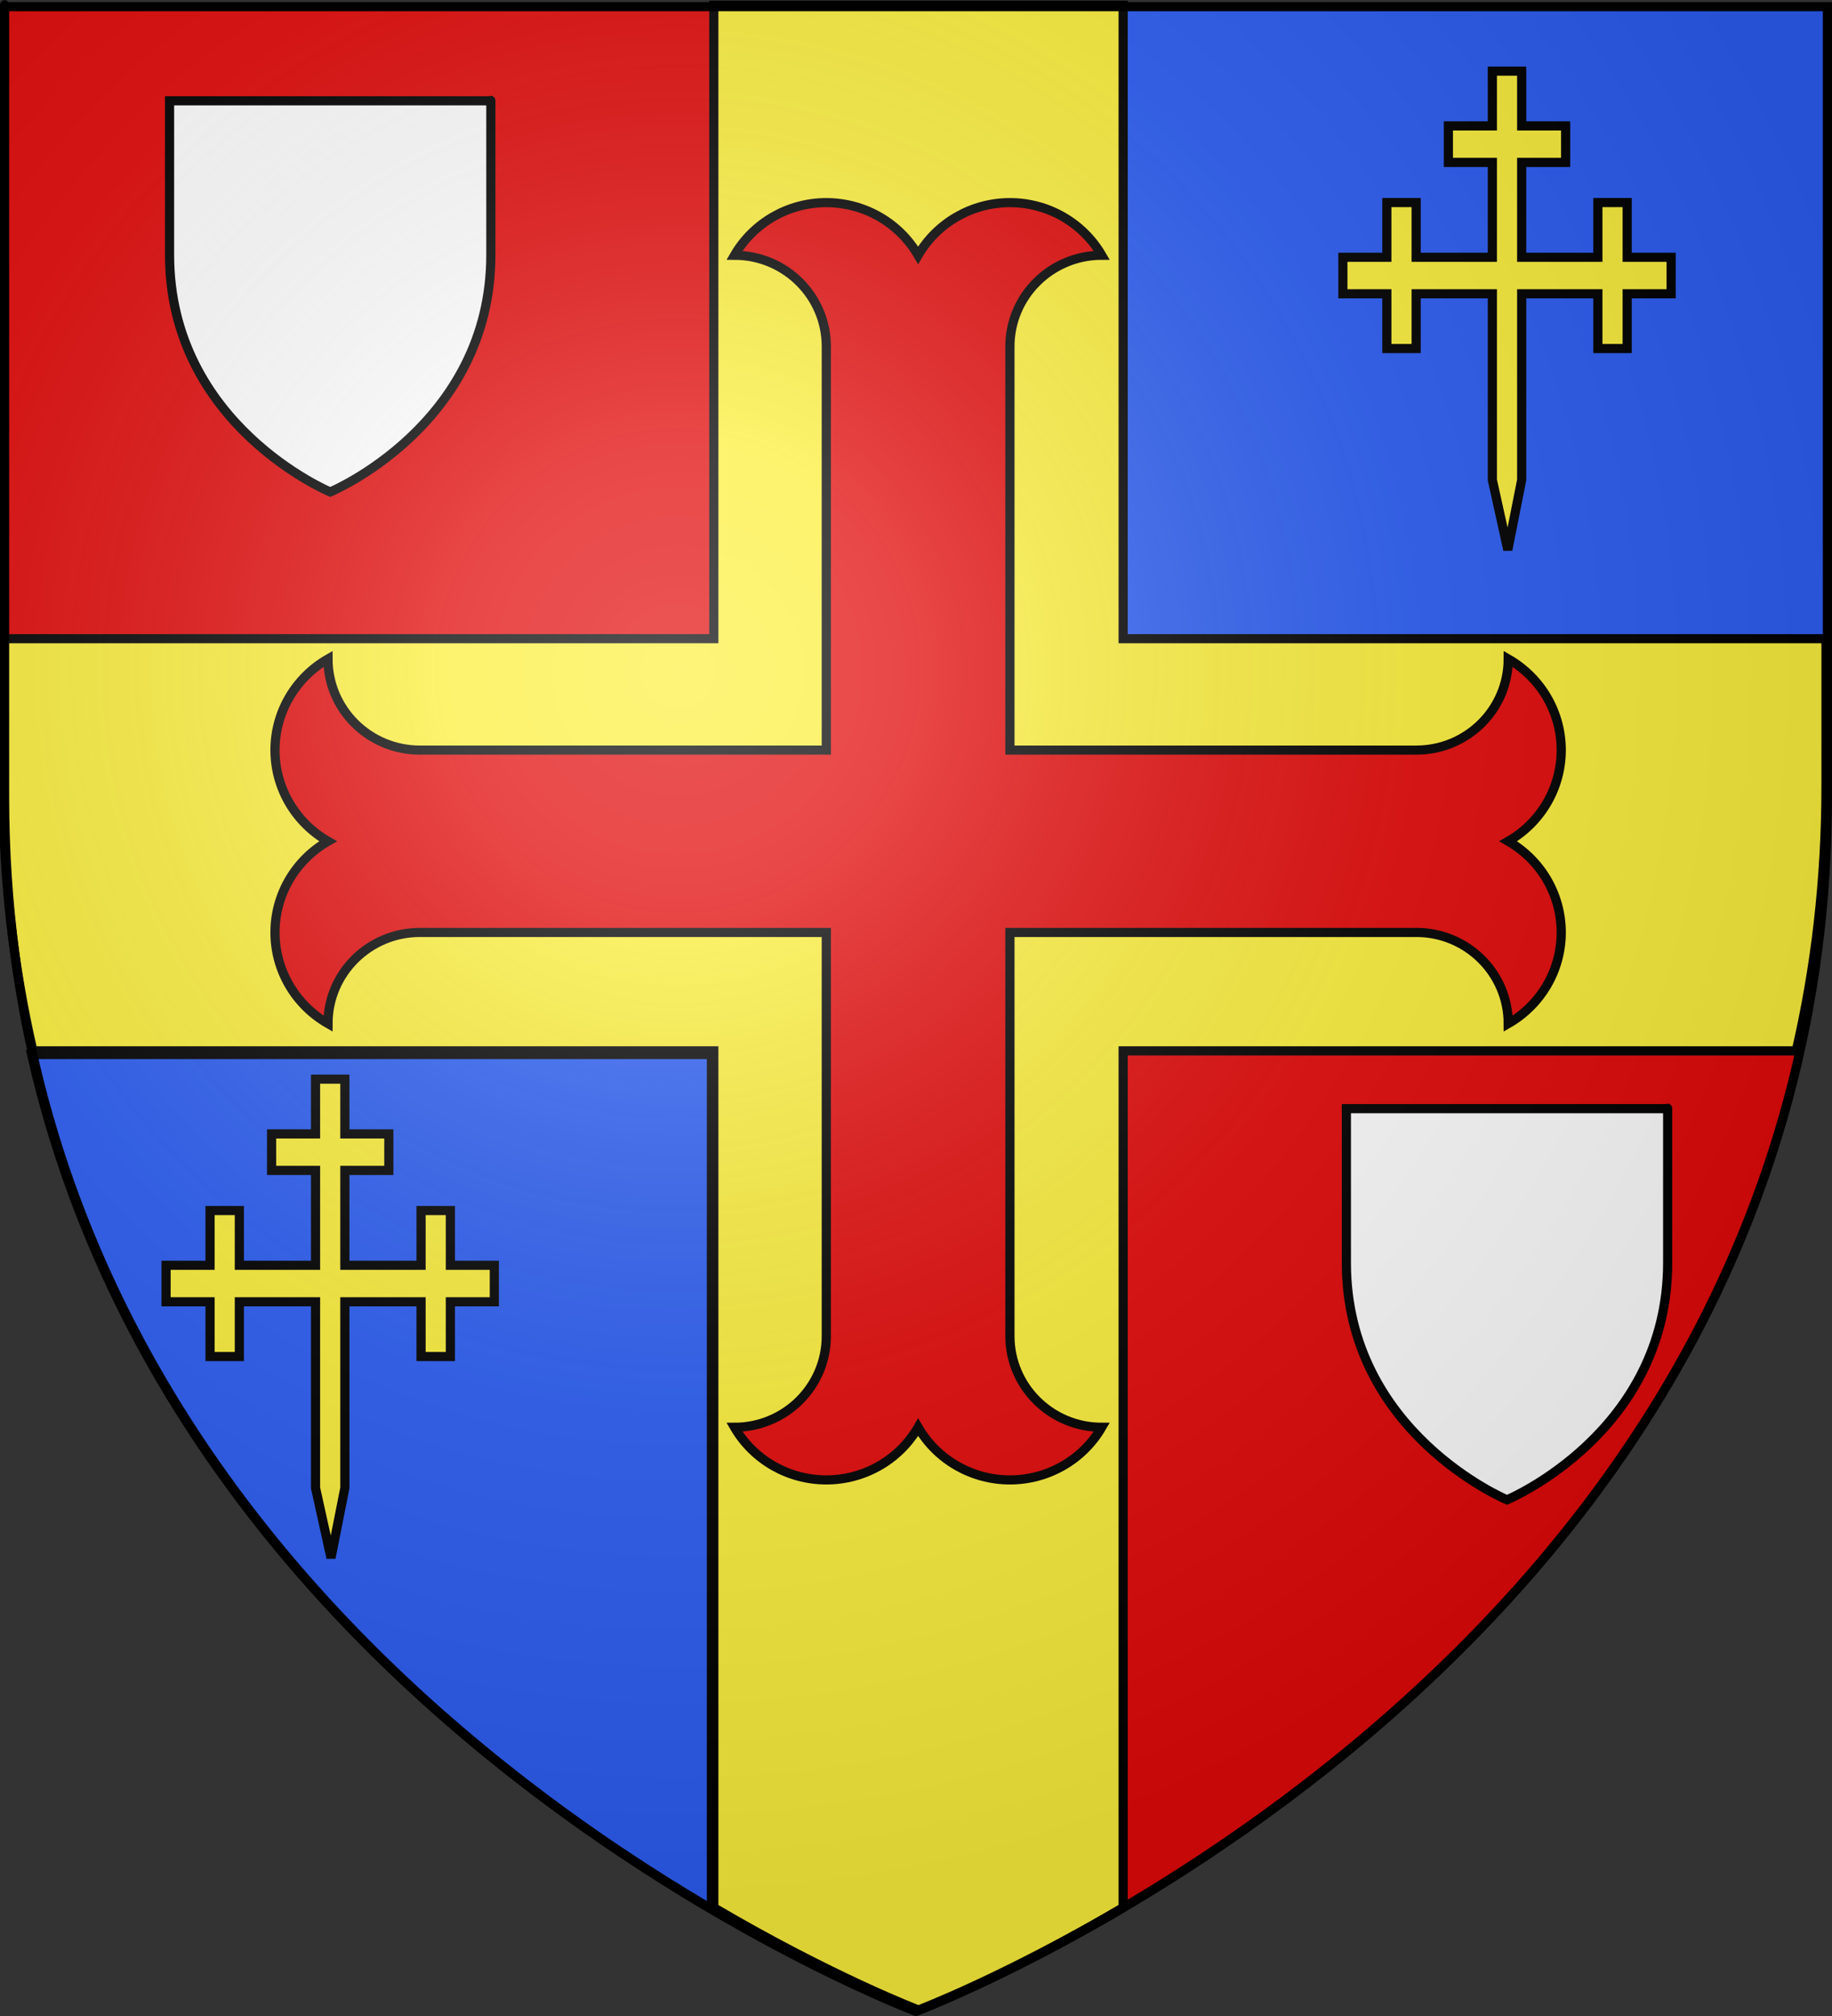
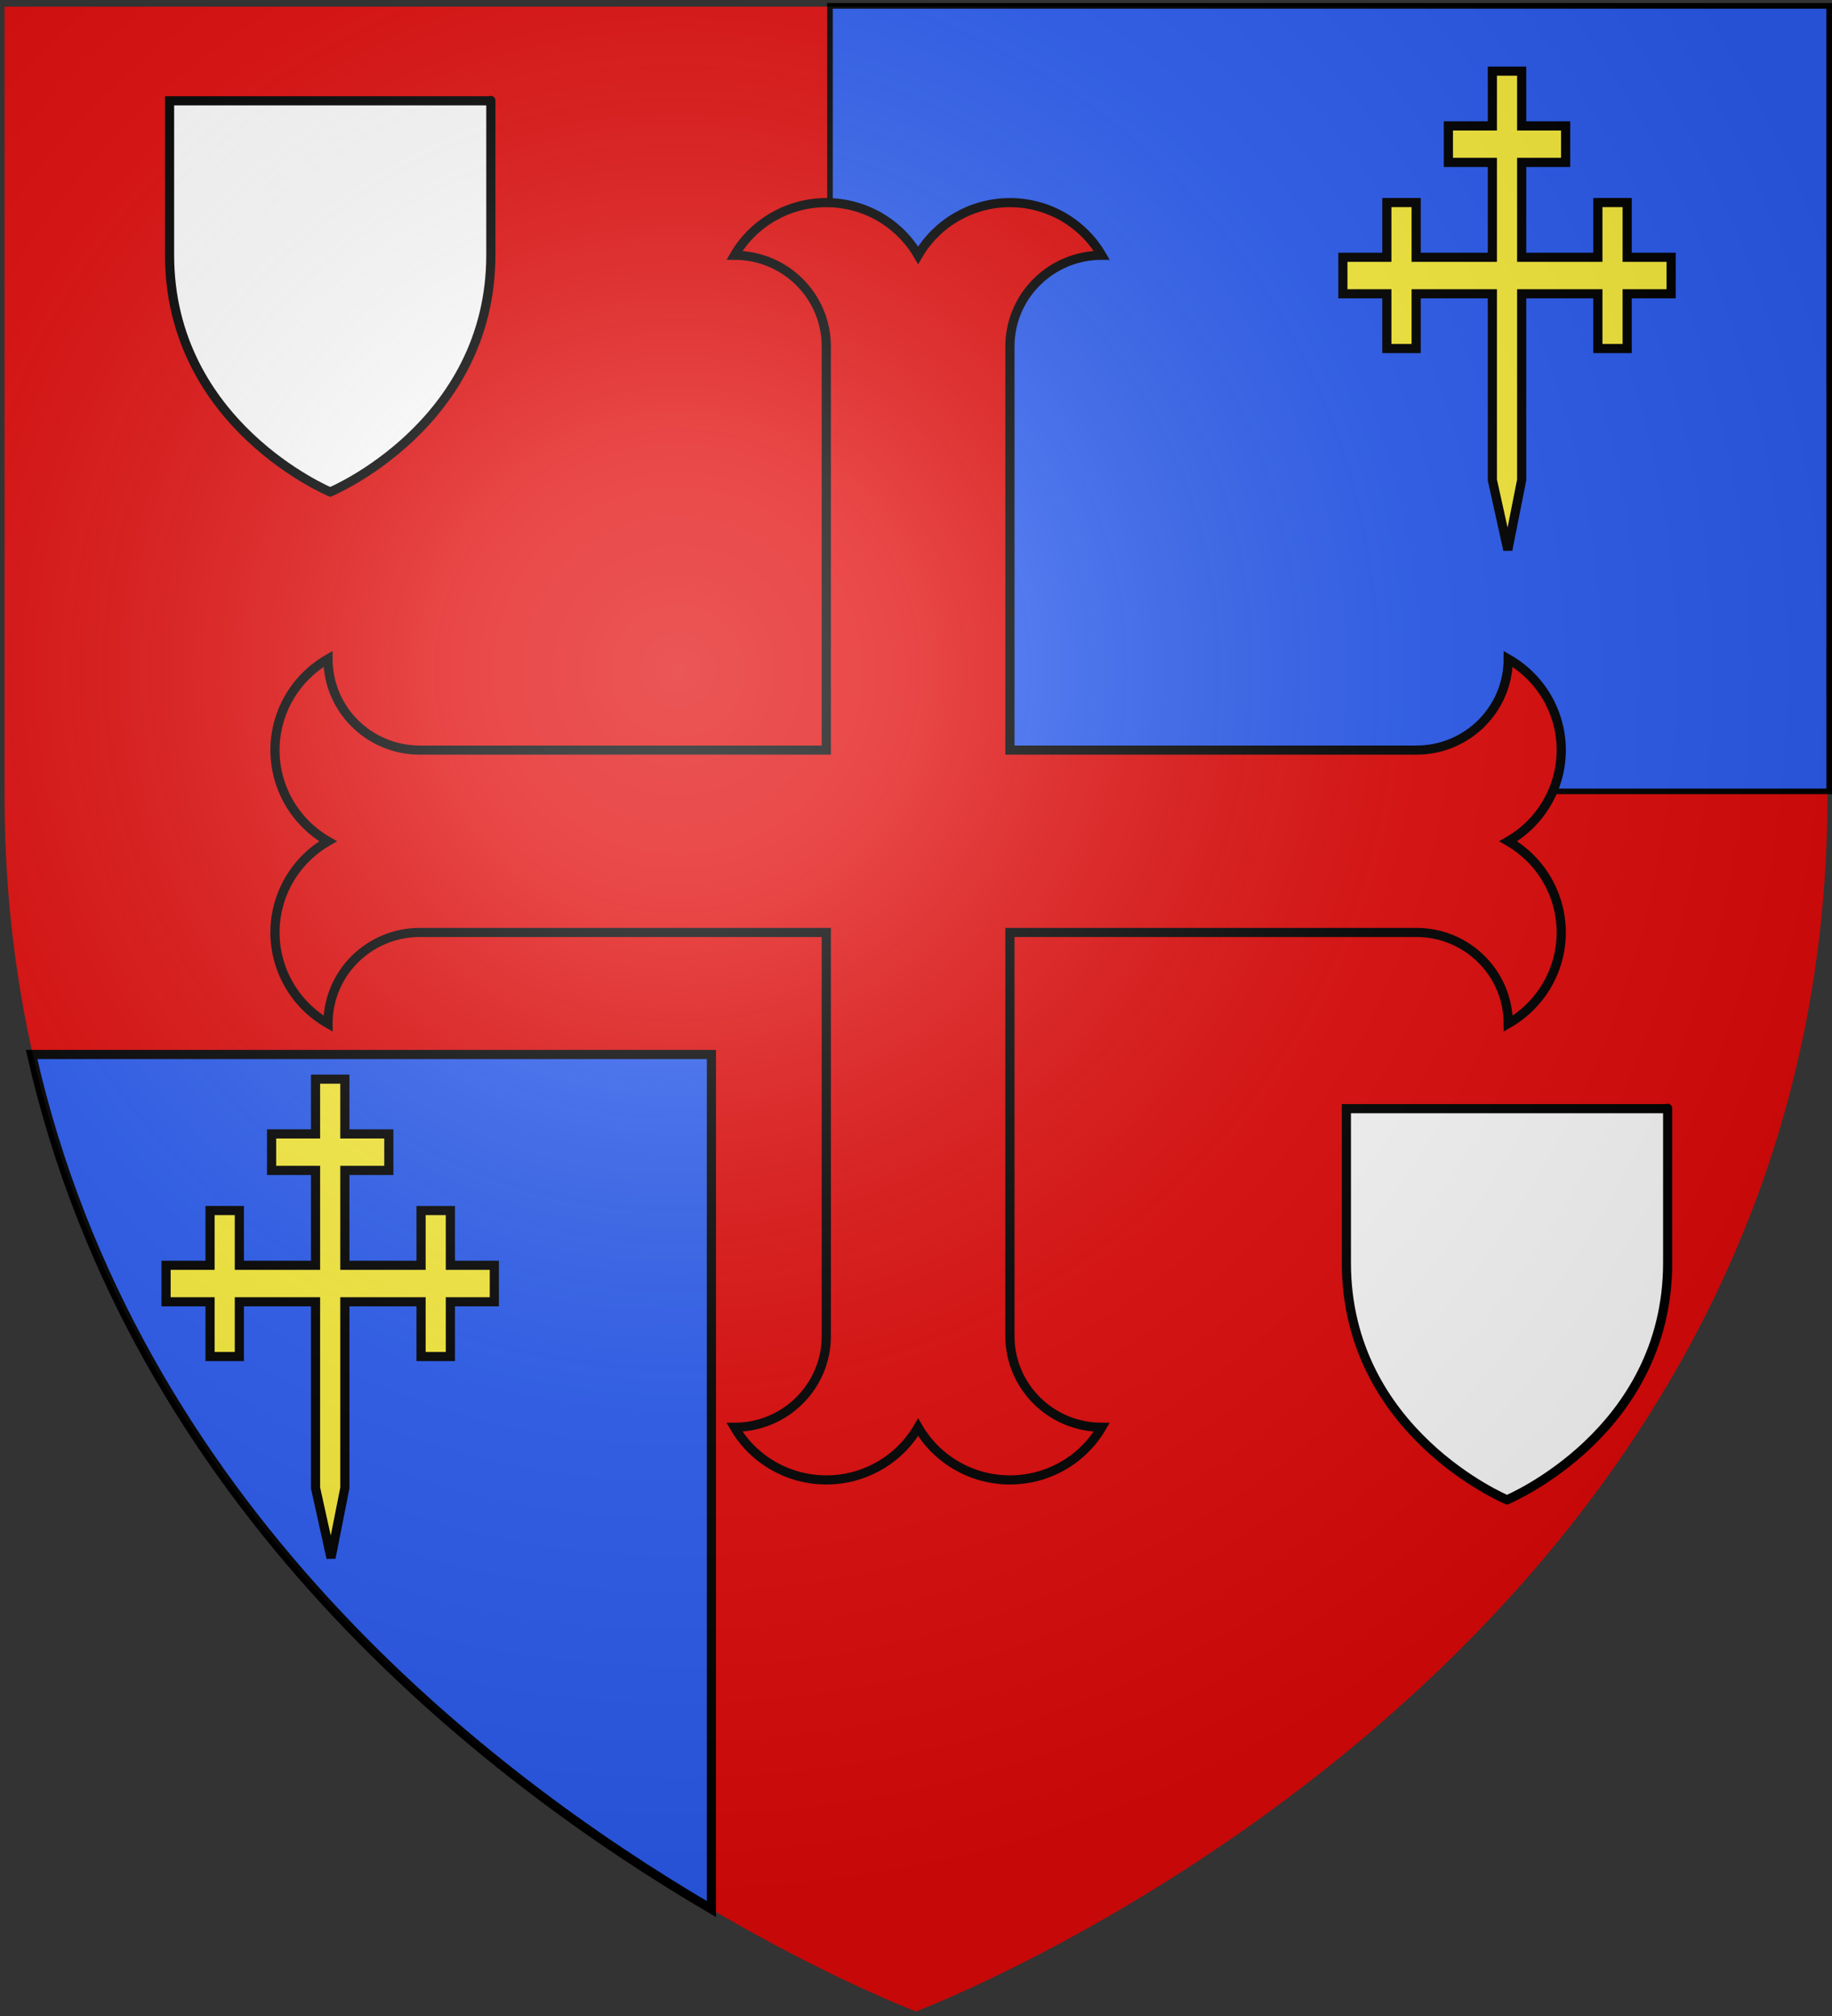
<svg xmlns="http://www.w3.org/2000/svg" xmlns:ns1="http://sodipodi.sourceforge.net/DTD/sodipodi-0.dtd" xmlns:ns2="http://www.inkscape.org/namespaces/inkscape" xmlns:xlink="http://www.w3.org/1999/xlink" height="660" width="600" version="1.0" id="svg2" ns1:version="0.32" ns2:version="0.44" ns1:docname="Blason_Putscheid.svg" ns1:docbase="D:\perso\blasons" ns2:export-filename="/Users/olivier/Desktop/Blason Rouge/Blason_Vide_3D.png" ns2:export-xdpi="144" ns2:export-ydpi="144">
  <rect width="100%" height="100%" fill="#333333" stroke="none" />
  <ns1:namedview ns2:window-height="1003" ns2:window-width="1280" ns2:pageshadow="2" ns2:pageopacity="0.0" guidetolerance="10.0" gridtolerance="10000" objecttolerance="10.0" borderopacity="1.0" bordercolor="#666666" pagecolor="#ffffff" id="base" showgrid="true" height="660px" ns2:zoom="0.44547727" ns2:cx="453.35" ns2:cy="379.6151" ns2:window-x="-4" ns2:window-y="-4" ns2:current-layer="layer4" gridspacingx="5px" gridspacingy="5px" ns2:grid-points="true" showguides="true" ns2:guide-bbox="true">
    <ns1:guide orientation="horizontal" position="743.023" id="guide1908" />
  </ns1:namedview>
  <desc id="desc4">Flag of Canton of Valais (Wallis)</desc>
  <defs id="defs6">
    <linearGradient id="linearGradient2893">
      <stop style="stop-color:white;stop-opacity:0.314;" offset="0" id="stop2895" />
      <stop id="stop2897" offset="0.19" style="stop-color:white;stop-opacity:0.251;" />
      <stop style="stop-color:#6b6b6b;stop-opacity:0.125;" offset="0.6" id="stop2901" />
      <stop style="stop-color:black;stop-opacity:0.125;" offset="1" id="stop2899" />
    </linearGradient>
    <linearGradient id="linearGradient2885">
      <stop id="stop2887" offset="0" style="stop-color:white;stop-opacity:1;" />
      <stop style="stop-color:white;stop-opacity:1;" offset="0.229" id="stop2891" />
      <stop id="stop2889" offset="1" style="stop-color:black;stop-opacity:1;" />
    </linearGradient>
    <linearGradient id="linearGradient2955">
      <stop id="stop2867" offset="0" style="stop-color:#fd0000;stop-opacity:1;" />
      <stop style="stop-color:#e77275;stop-opacity:0.659;" offset="0.5" id="stop2873" />
      <stop style="stop-color:black;stop-opacity:0.323;" offset="1" id="stop2959" />
    </linearGradient>
    <radialGradient ns2:collect="always" xlink:href="#linearGradient2955" id="radialGradient2961" cx="225.524" cy="218.901" fx="225.524" fy="218.901" r="300" gradientTransform="matrix(-4.167939e-4,2.183,-1.884,-3.599562e-4,615.597,-289.121)" gradientUnits="userSpaceOnUse" />
    <polygon id="star" transform="scale(53,53)" points="0,-1 0.588,0.809 -0.951,-0.309 0.951,-0.309 -0.588,0.809 0,-1 " />
    <clipPath id="clip">
      <path d="M 0,-200 L 0,600 L 300,600 L 300,-200 L 0,-200 z " id="path10" />
    </clipPath>
    <radialGradient ns2:collect="always" xlink:href="#linearGradient2955" id="radialGradient1911" gradientUnits="userSpaceOnUse" gradientTransform="matrix(-4.167939e-4,2.183,-1.884,-3.599562e-4,615.597,-289.121)" cx="225.524" cy="218.901" fx="225.524" fy="218.901" r="300" />
    <radialGradient ns2:collect="always" xlink:href="#linearGradient2955" id="radialGradient2865" gradientUnits="userSpaceOnUse" gradientTransform="matrix(0,1.749,-1.593,-1.049767e-7,551.788,-191.29)" cx="225.524" cy="218.901" fx="225.524" fy="218.901" r="300" />
    <radialGradient ns2:collect="always" xlink:href="#linearGradient2955" id="radialGradient2871" gradientUnits="userSpaceOnUse" gradientTransform="matrix(0,1.386,-1.323,-5.741131e-8,-158.082,-109.541)" cx="225.524" cy="218.901" fx="225.524" fy="218.901" r="300" />
    <radialGradient ns2:collect="always" xlink:href="#linearGradient2893" id="radialGradient3163" gradientUnits="userSpaceOnUse" gradientTransform="matrix(1.353,0,0,1.349,-77.629,-85.747)" cx="221.445" cy="226.331" fx="221.445" fy="226.331" r="300" />
  </defs>
  <g ns2:groupmode="layer" id="layer3" ns2:label="Fond écu" style="display:inline" ns1:insensitive="true">
    <g id="g5464">
      <path ns1:nodetypes="cccccc" d="M 300,658.5 C 300,658.5 598.5,546.18 598.5,260.728 C 598.5,-24.723 598.5,2.176 598.5,2.176 L 1.5,2.176 L 1.5,260.728 C 1.5,546.18 300,658.5 300,658.5 z " style="fill:#e20909;fill-opacity:1;fill-rule:evenodd;stroke:none;stroke-width:1px;stroke-linecap:butt;stroke-linejoin:miter;stroke-opacity:1" id="path2855" />
      <rect y="1.917" x="271.828" height="257.165" width="327.255" id="rect3691" style="opacity:1;fill:#2b5df2;fill-opacity:1;stroke:black;stroke-width:1.835;stroke-miterlimit:4;stroke-dasharray:none;stroke-opacity:1;display:inline" />
-       <path id="path2884" d="M 233.781,1.719 L 233.781,209.094 L 1.031,209.094 L 1.031,257.281 C 1.031,288.203 4.534,317.095 10.781,344.031 L 233.781,344.031 L 233.781,624.531 C 272.661,647.375 300.812,658.031 300.812,658.031 C 300.812,658.031 328.965,647.374 367.844,624.531 L 367.844,344.031 L 588.281,344.031 C 594.528,317.095 598.031,288.203 598.031,257.281 C 598.031,204.076 598.031,242.793 598.031,209.094 L 367.844,209.094 L 367.844,1.719 L 233.781,1.719 z " style="fill:#fcef3c;fill-opacity:1;fill-rule:evenodd;stroke:black;stroke-width:3;stroke-linecap:butt;stroke-linejoin:miter;stroke-miterlimit:4;stroke-dasharray:none;stroke-opacity:1" />
      <rect id="rect3922" style="opacity:1;fill:none;fill-opacity:1;fill-rule:nonzero;stroke:none;stroke-width:3;stroke-linecap:round;stroke-linejoin:round;stroke-miterlimit:4;stroke-dasharray:none;stroke-opacity:1" y="-0.473" x="0.801" height="660" width="600" />
      <path id="rect1901" d="M 10.344,345.219 C 43.642,492.322 158.565,581.387 233,625 L 233,345.219 L 10.344,345.219 z " style="opacity:1;fill:#2b5df2;fill-opacity:1;stroke:black;stroke-width:3;stroke-miterlimit:4;stroke-dasharray:none;stroke-opacity:1" />
    </g>
  </g>
  <g ns2:groupmode="layer" id="layer4" ns2:label="Meubles" style="display:inline">
    <g transform="matrix(0.136,0,0,0.135,28.692,5.417)" style="fill:#e20909;fill-opacity:1;stroke:black;stroke-width:22.14;stroke-miterlimit:4;stroke-dasharray:none;stroke-opacity:1;display:inline" id="g2985">
      <path d="M 1778.9,3200 C 1778.9,3322.11 1679.9,3421.1 1557.79,3421.1 C 1603.4,3500.1 1687.68,3548.76 1778.89,3548.76 C 1870.11,3548.76 1954.39,3500.1 2000,3421.1 C 2045.61,3500.1 2129.89,3548.76 2221.1,3548.76 C 2312.32,3548.76 2396.6,3500.1 2442.21,3421.1 C 2320.1,3421.1 2221.1,3322.11 2221.1,3200 L 2221.1,2221.1 L 3200,2221.1 C 3322.11,2221.1 3421.1,2320.1 3421.1,2442.21 C 3500.1,2396.6 3548.76,2312.32 3548.76,2221.11 C 3548.76,2129.89 3500.1,2045.61 3421.1,2000 C 3500.1,1954.39 3548.76,1870.11 3548.76,1778.9 C 3548.76,1687.68 3500.1,1603.4 3421.1,1557.79 C 3421.1,1679.9 3322.11,1778.9 3200,1778.9 L 2221.1,1778.9 L 2221.1,800 C 2221.1,677.887 2320.1,578.895 2442.21,578.895 C 2396.6,499.902 2312.32,451.24 2221.1,451.24 C 2129.89,451.24 2045.61,499.902 2000,578.895 C 1954.39,499.902 1870.11,451.24 1778.89,451.24 C 1687.68,451.24 1603.4,499.902 1557.79,578.895 C 1679.9,578.895 1778.9,677.887 1778.9,800 L 1778.9,1778.9 L 800,1778.9 C 677.887,1778.9 578.895,1679.9 578.895,1557.79 C 499.902,1603.4 451.24,1687.68 451.24,1778.9 C 451.24,1870.11 499.902,1954.39 578.895,2000 C 499.902,2045.61 451.24,2129.89 451.24,2221.11 C 451.24,2312.32 499.902,2396.6 578.895,2442.21 C 578.895,2320.1 677.887,2221.1 800,2221.1 L 1778.9,2221.1 L 1778.9,3200 z " id="path2987" style="fill:#e20909;fill-opacity:1;stroke:black;stroke-width:22.14;stroke-miterlimit:4;stroke-dasharray:none;stroke-opacity:1" />
    </g>
    <path id="path5575" style="fill:white;fill-opacity:1;fill-rule:evenodd;stroke:black;stroke-width:3;stroke-linecap:butt;stroke-linejoin:miter;stroke-miterlimit:4;stroke-dasharray:none;stroke-opacity:1;display:inline" d="M 493.563,491.008 C 493.563,491.008 546.176,469.092 546.176,413.396 C 546.176,357.7 546.176,362.949 546.176,362.949 L 440.951,362.949 L 440.951,413.396 C 440.951,469.092 493.563,491.008 493.563,491.008 z " ns1:nodetypes="cccccc" />
    <path style="fill:#fcef3c;fill-opacity:1;stroke:black;stroke-width:3;stroke-miterlimit:4;stroke-dasharray:none;stroke-opacity:1;display:inline" d="M 103.346,487.127 L 103.346,469.203 L 103.346,457.253 L 103.346,426.184 L 78.389,426.184 L 78.389,444.108 L 68.79,444.108 L 68.79,426.184 L 54.391,426.184 L 54.391,414.234 L 68.79,414.234 L 68.79,396.31 L 78.389,396.31 L 78.389,414.234 L 103.346,414.234 L 103.346,383.165 L 88.948,383.165 L 88.948,371.215 L 103.346,371.215 L 103.346,353.291 L 112.945,353.291 L 112.945,371.215 L 127.344,371.215 L 127.344,383.165 L 112.945,383.165 L 112.945,414.234 L 137.902,414.234 L 137.902,396.31 L 147.501,396.31 L 147.501,414.234 L 161.9,414.234 L 161.9,426.184 L 147.501,426.184 L 147.501,444.108 L 137.902,444.108 L 137.902,426.184 L 112.945,426.184 L 112.945,457.253 L 112.945,469.203 L 112.945,487.127 L 108.408,510.024 L 103.346,487.127 z " id="path8279" ns1:nodetypes="cccccccccccccccccccccccccccccccccccccccccc" />
    <path style="fill:#fcef3c;fill-opacity:1;stroke:black;stroke-width:3;stroke-miterlimit:4;stroke-dasharray:none;stroke-opacity:1;display:inline" d="M 488.764,157.127 L 488.764,139.203 L 488.764,127.253 L 488.764,96.184 L 463.806,96.184 L 463.806,114.108 L 454.207,114.108 L 454.207,96.184 L 439.809,96.184 L 439.809,84.234 L 454.207,84.234 L 454.207,66.31 L 463.806,66.31 L 463.806,84.234 L 488.764,84.234 L 488.764,53.165 L 474.365,53.165 L 474.365,41.215 L 488.764,41.215 L 488.764,23.291 L 498.363,23.291 L 498.363,41.215 L 512.761,41.215 L 512.761,53.165 L 498.363,53.165 L 498.363,84.234 L 523.32,84.234 L 523.32,66.31 L 532.919,66.31 L 532.919,84.234 L 547.317,84.234 L 547.317,96.184 L 532.919,96.184 L 532.919,114.108 L 523.32,114.108 L 523.32,96.184 L 498.363,96.184 L 498.363,127.253 L 498.363,139.203 L 498.363,157.127 L 493.826,180.024 L 488.764,157.127 z " id="path1908" ns1:nodetypes="cccccccccccccccccccccccccccccccccccccccccc" />
    <path id="path1910" style="fill:white;fill-opacity:1;fill-rule:evenodd;stroke:black;stroke-width:3;stroke-linecap:butt;stroke-linejoin:miter;stroke-miterlimit:4;stroke-dasharray:none;stroke-opacity:1;display:inline" d="M 108.146,161.059 C 108.146,161.059 160.758,139.143 160.758,83.447 C 160.758,27.751 160.758,33 160.758,33 L 55.533,33 L 55.533,83.447 C 55.533,139.143 108.146,161.059 108.146,161.059 z " ns1:nodetypes="cccccc" />
  </g>
  <g ns2:groupmode="layer" id="layer2" ns2:label="Reflet final" ns1:insensitive="true">
    <path ns1:nodetypes="cccccc" d="M 300,658.5 C 300,658.5 598.5,546.18 598.5,260.728 C 598.5,-24.723 598.5,2.176 598.5,2.176 L 1.5,2.176 L 1.5,260.728 C 1.5,546.18 300,658.5 300,658.5 z " style="opacity:1;fill:url(#radialGradient3163);fill-opacity:1;fill-rule:evenodd;stroke:none;stroke-width:1px;stroke-linecap:butt;stroke-linejoin:miter;stroke-opacity:1" id="path2875" ns2:export-xdpi="144" ns2:export-ydpi="144" />
  </g>
  <g ns2:groupmode="layer" id="layer1" ns2:label="Contour final" ns1:insensitive="true">
-     <path ns1:nodetypes="cccccc" d="M 300,658.5 C 300,658.5 1.5,546.18 1.5,260.728 C 1.5,-24.723 1.5,2.176 1.5,2.176 L 598.5,2.176 L 598.5,260.728 C 598.5,546.18 300,658.5 300,658.5 z " style="opacity:1;fill:none;fill-opacity:1;fill-rule:evenodd;stroke:#000000;stroke-width:3;stroke-linecap:butt;stroke-linejoin:miter;stroke-miterlimit:4;stroke-dasharray:none;stroke-opacity:1" id="path1411" ns2:export-xdpi="144" ns2:export-ydpi="144" />
-   </g>
+     </g>
</svg>